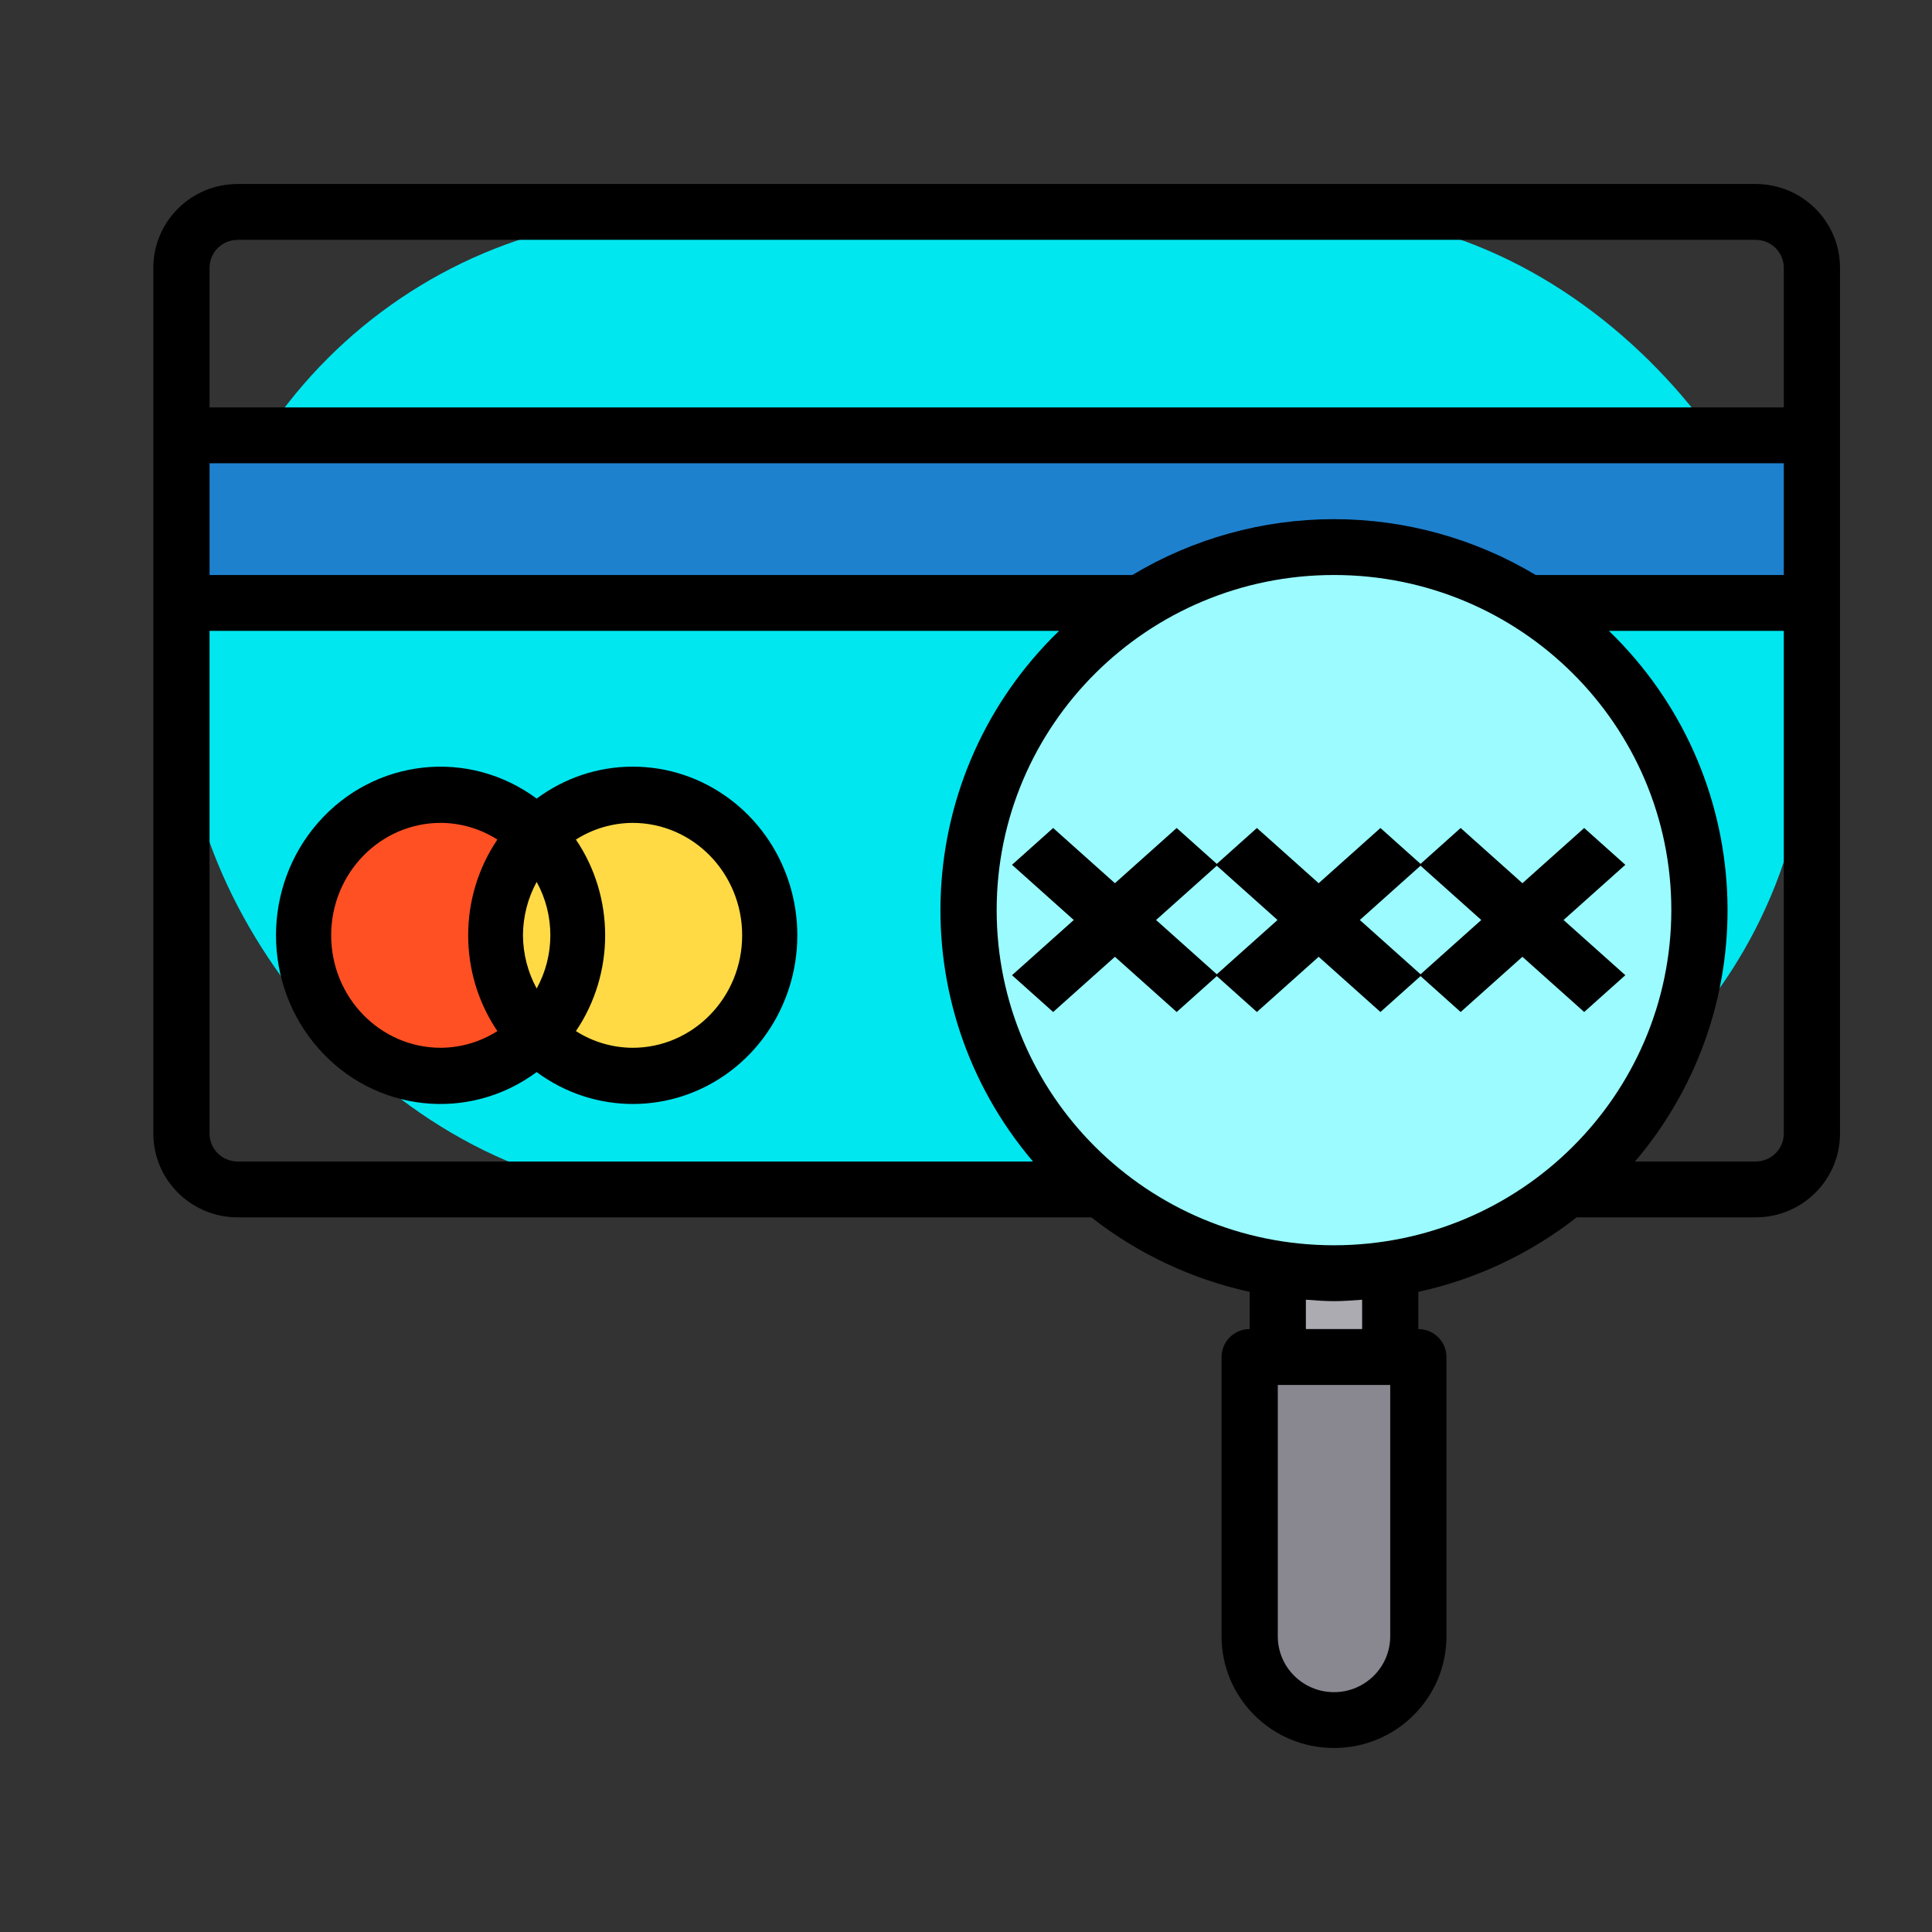
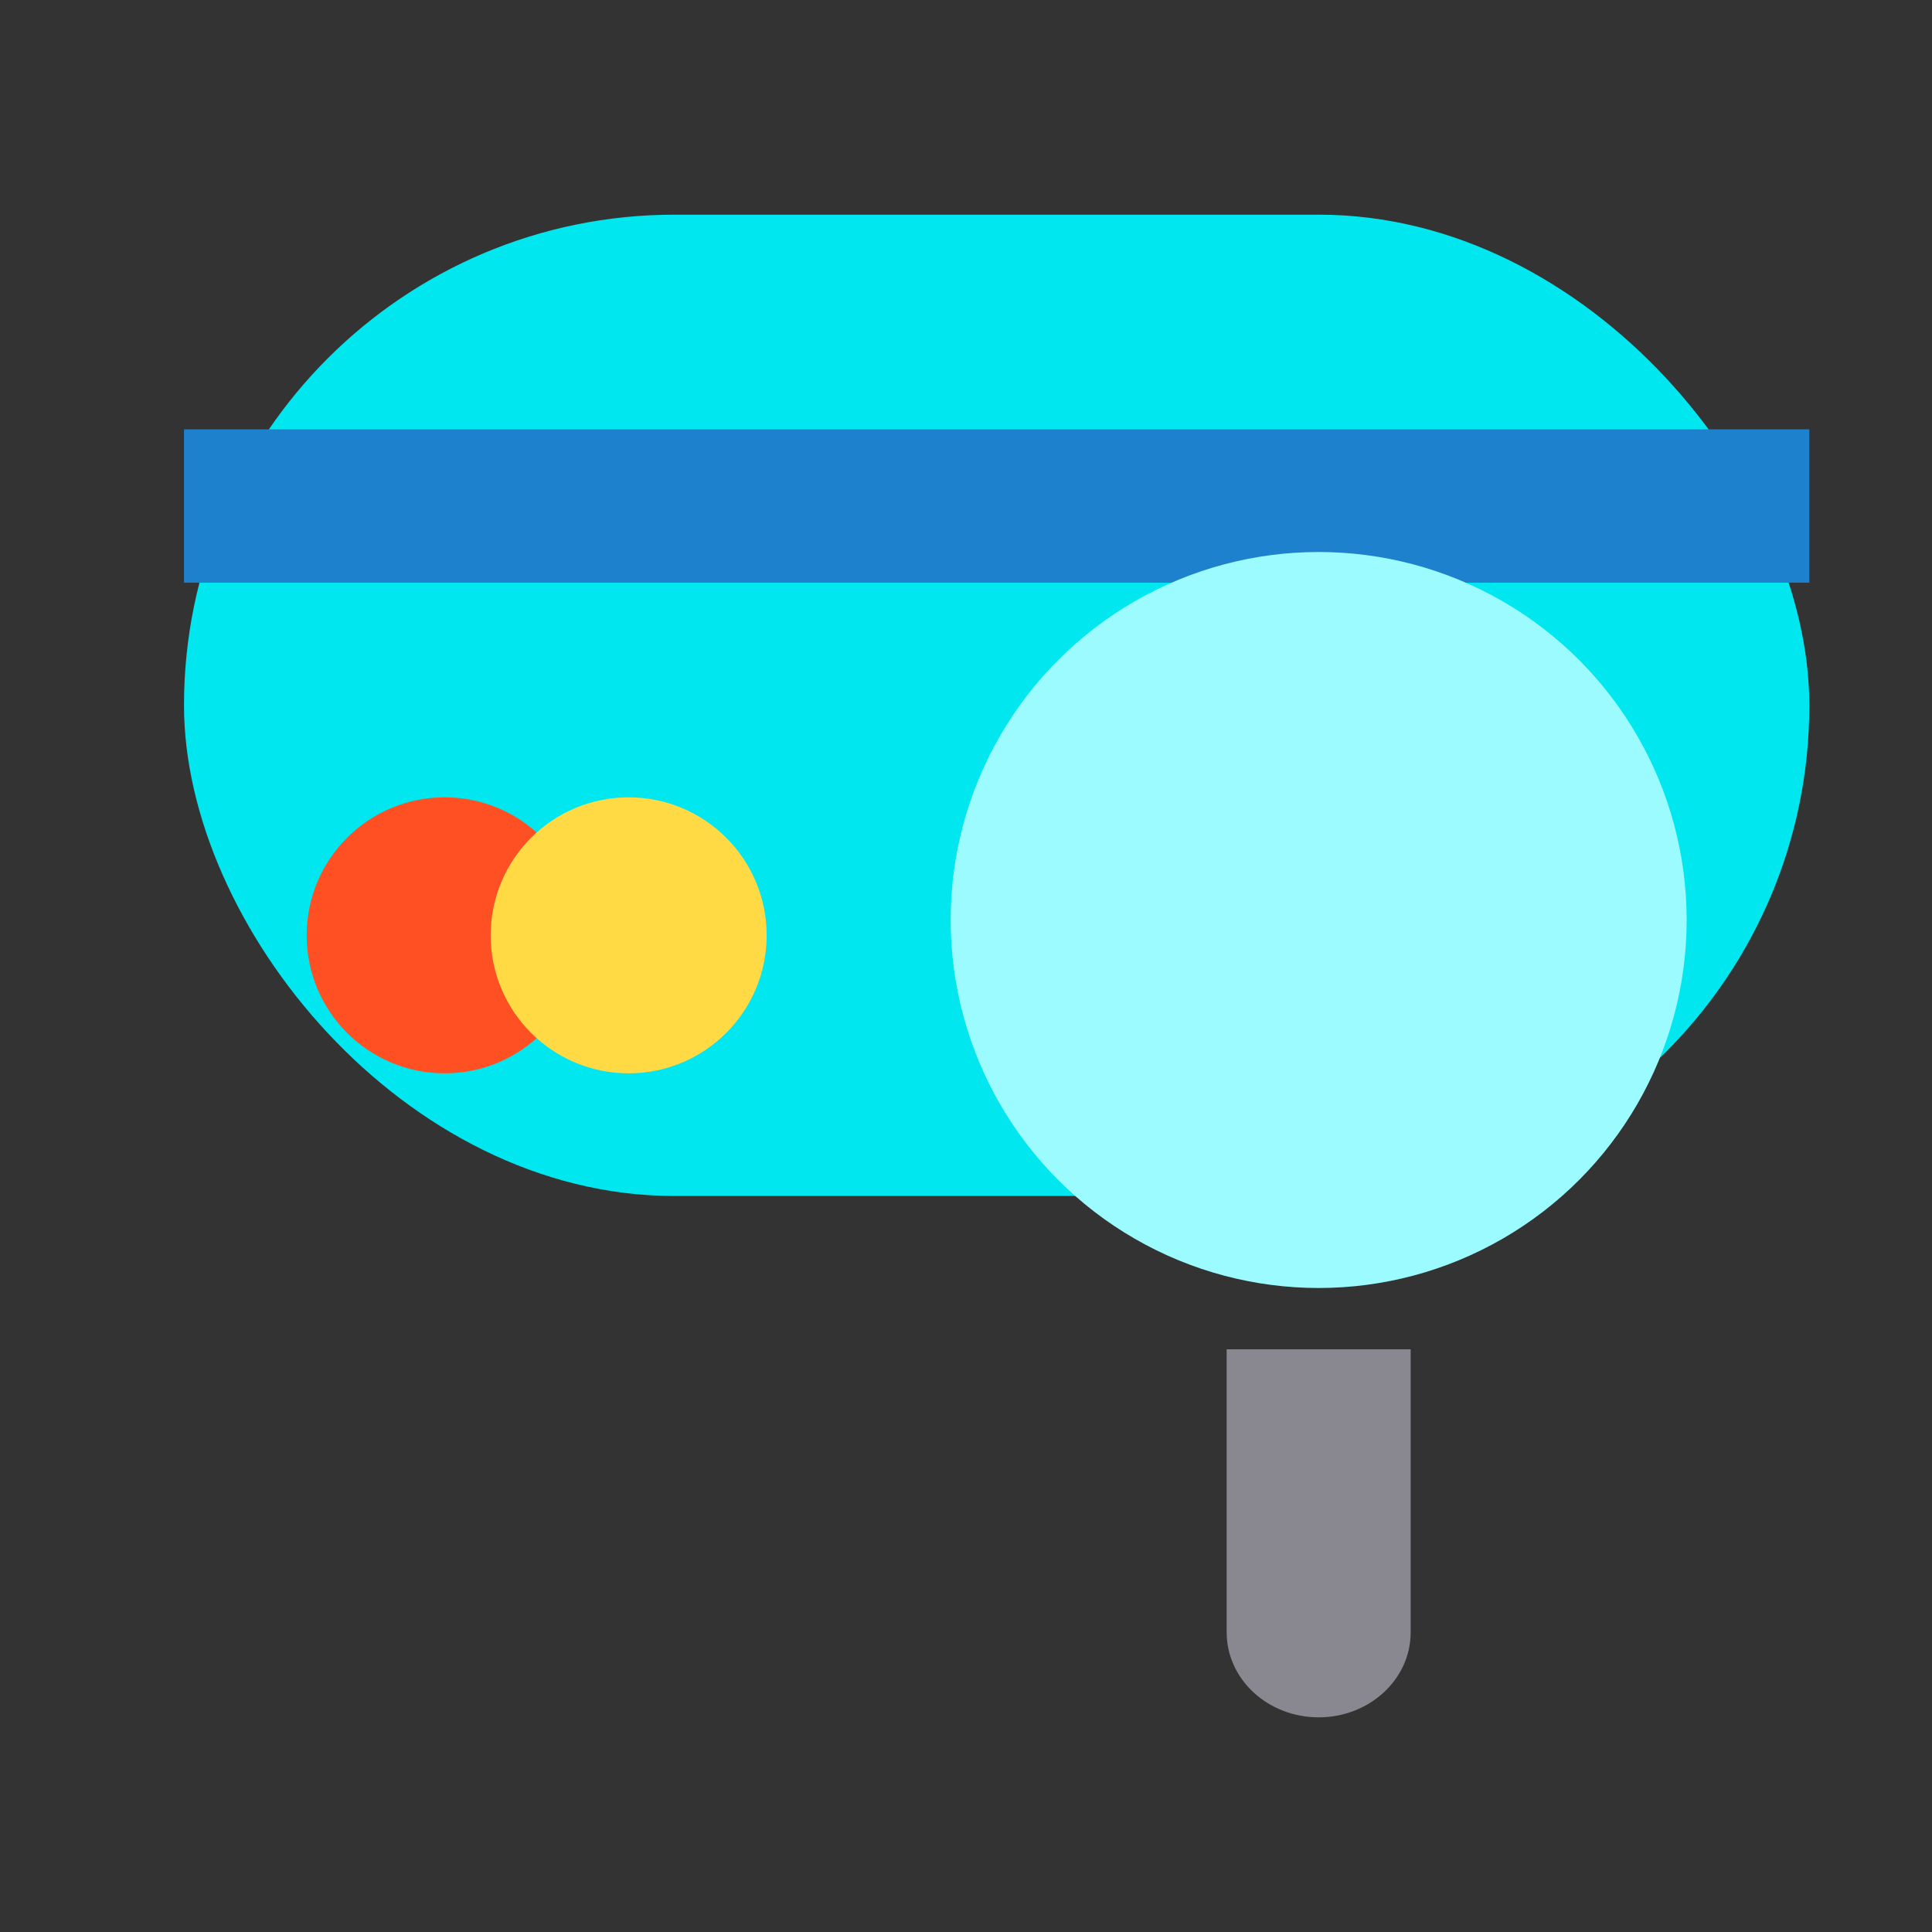
<svg xmlns="http://www.w3.org/2000/svg" width="63" height="63" viewBox="0 0 63 63">
  <rect x="0" y="0" width="63" height="63" fill="#333333" stroke="none" />
  <g fill="none" fill-rule="evenodd">
    <rect width="53" height="32" x="6" y="7" fill="#00E7F0" fill-rule="nonzero" rx="16" />
    <path fill="#1E81CE" fill-rule="nonzero" d="M6 14L59 14 59 19 6 19z" />
-     <path fill="#ACABB1" fill-rule="nonzero" d="M45 41v3h-4v-3c1.326.19 2.674.19 4 0z" />
    <path fill="#898890" fill-rule="nonzero" d="M46 44v9.23c0 1.53-1.343 2.77-3 2.77s-3-1.24-3-2.77V44h6z" />
    <circle cx="43" cy="30" r="12" fill="#9BFBFF" fill-rule="nonzero" />
    <circle cx="14.5" cy="30.5" r="4.5" fill="#FF5023" fill-rule="nonzero" />
    <circle cx="20.5" cy="30.5" r="4.5" fill="#FFDA44" fill-rule="nonzero" />
-     <path fill="#000" fill-rule="nonzero" d="M53 28.2L51.658 27l-2.014 1.8L47.63 27l-1.308 1.17L45.014 27 43 28.8 40.986 27l-1.308 1.17L38.37 27l-2.014 1.8-2.014-1.8L33 28.2l2.014 1.8L33 31.8l1.342 1.2 2.014-1.8L38.37 33l1.308-1.17L40.986 33 43 31.2l2.014 1.8 1.308-1.17L47.63 33l2.014-1.8 2.014 1.8L53 31.8 50.986 30 53 28.2zm-13.322 3.57L37.698 30l1.98-1.77 1.98 1.77-1.98 1.77zm6.644 0L44.342 30l1.98-1.77 1.98 1.77-1.98 1.77z" />
-     <path fill="#000" fill-rule="nonzero" d="M57.25 6H7.75C6.231 6 5 7.223 5 8.732v28.232c0 1.51 1.231 2.732 2.75 2.732h27.837c1.515 1.187 3.28 2.018 5.163 2.43v1.213c-.506 0-.917.408-.917.911v9.107C39.833 55.37 41.475 57 43.5 57s3.667-1.631 3.667-3.643V44.25c0-.503-.41-.91-.917-.91v-1.214c1.883-.412 3.648-1.243 5.163-2.43h5.837c1.519 0 2.75-1.223 2.75-2.732V8.732C60 7.223 58.769 6 57.25 6zM7.75 7.821h49.5c.506 0 .917.408.917.911v4.554H6.833V8.732c0-.503.41-.91.917-.91zM43.5 40.607c-6.075 0-11-4.893-11-10.928 0-6.036 4.925-10.929 11-10.929s11 4.893 11 10.929c-.007 6.033-4.928 10.922-11 10.928zm0-23.678c-2.318 0-4.592.63-6.576 1.821H6.834v-3.643h51.333v3.643h-8.09c-1.985-1.19-4.259-1.82-6.577-1.821zM6.833 36.964V20.571h27.703c-4.81 4.652-5.183 12.208-.852 17.304H7.75c-.506 0-.917-.408-.917-.91zm38.5 16.393c0 1.006-.82 1.822-1.833 1.822s-1.833-.816-1.833-1.822v-8.196h3.666v8.196zm-.916-10.018h-1.834v-.957c.305.022.607.047.917.047.31 0 .612-.025.917-.047v.957zm12.833-5.464h-3.934c4.33-5.096 3.959-12.652-.852-17.304h5.703v16.393c0 .503-.41.911-.917.911z" />
-     <path fill="#000" fill-rule="nonzero" d="M20.627 25c-1.123 0-2.218.365-3.127 1.041-2.221-1.645-5.295-1.308-7.126.783-1.832 2.09-1.832 5.262 0 7.352 1.831 2.091 4.905 2.428 7.126.783 1.882 1.394 4.426 1.387 6.301-.018s2.655-3.89 1.932-6.153c-.723-2.264-2.784-3.793-5.106-3.788zm-3.574 5.5c.003-.61.157-1.21.447-1.742.595 1.078.595 2.398 0 3.476-.289-.53-.442-1.127-.447-1.734zm-6.254 0c0-2.025 1.6-3.667 3.574-3.667.652.003 1.292.191 1.846.544-1.27 1.878-1.27 4.368 0 6.246-.554.353-1.194.54-1.846.544-1.974 0-3.574-1.642-3.574-3.667zm9.828 3.667c-.653-.003-1.292-.191-1.847-.544 1.271-1.878 1.271-4.368 0-6.246.555-.353 1.194-.54 1.847-.544 1.974 0 3.574 1.642 3.574 3.667s-1.6 3.667-3.574 3.667z" />
    <path d="M0 0H63V63H0z" />
  </g>
</svg>